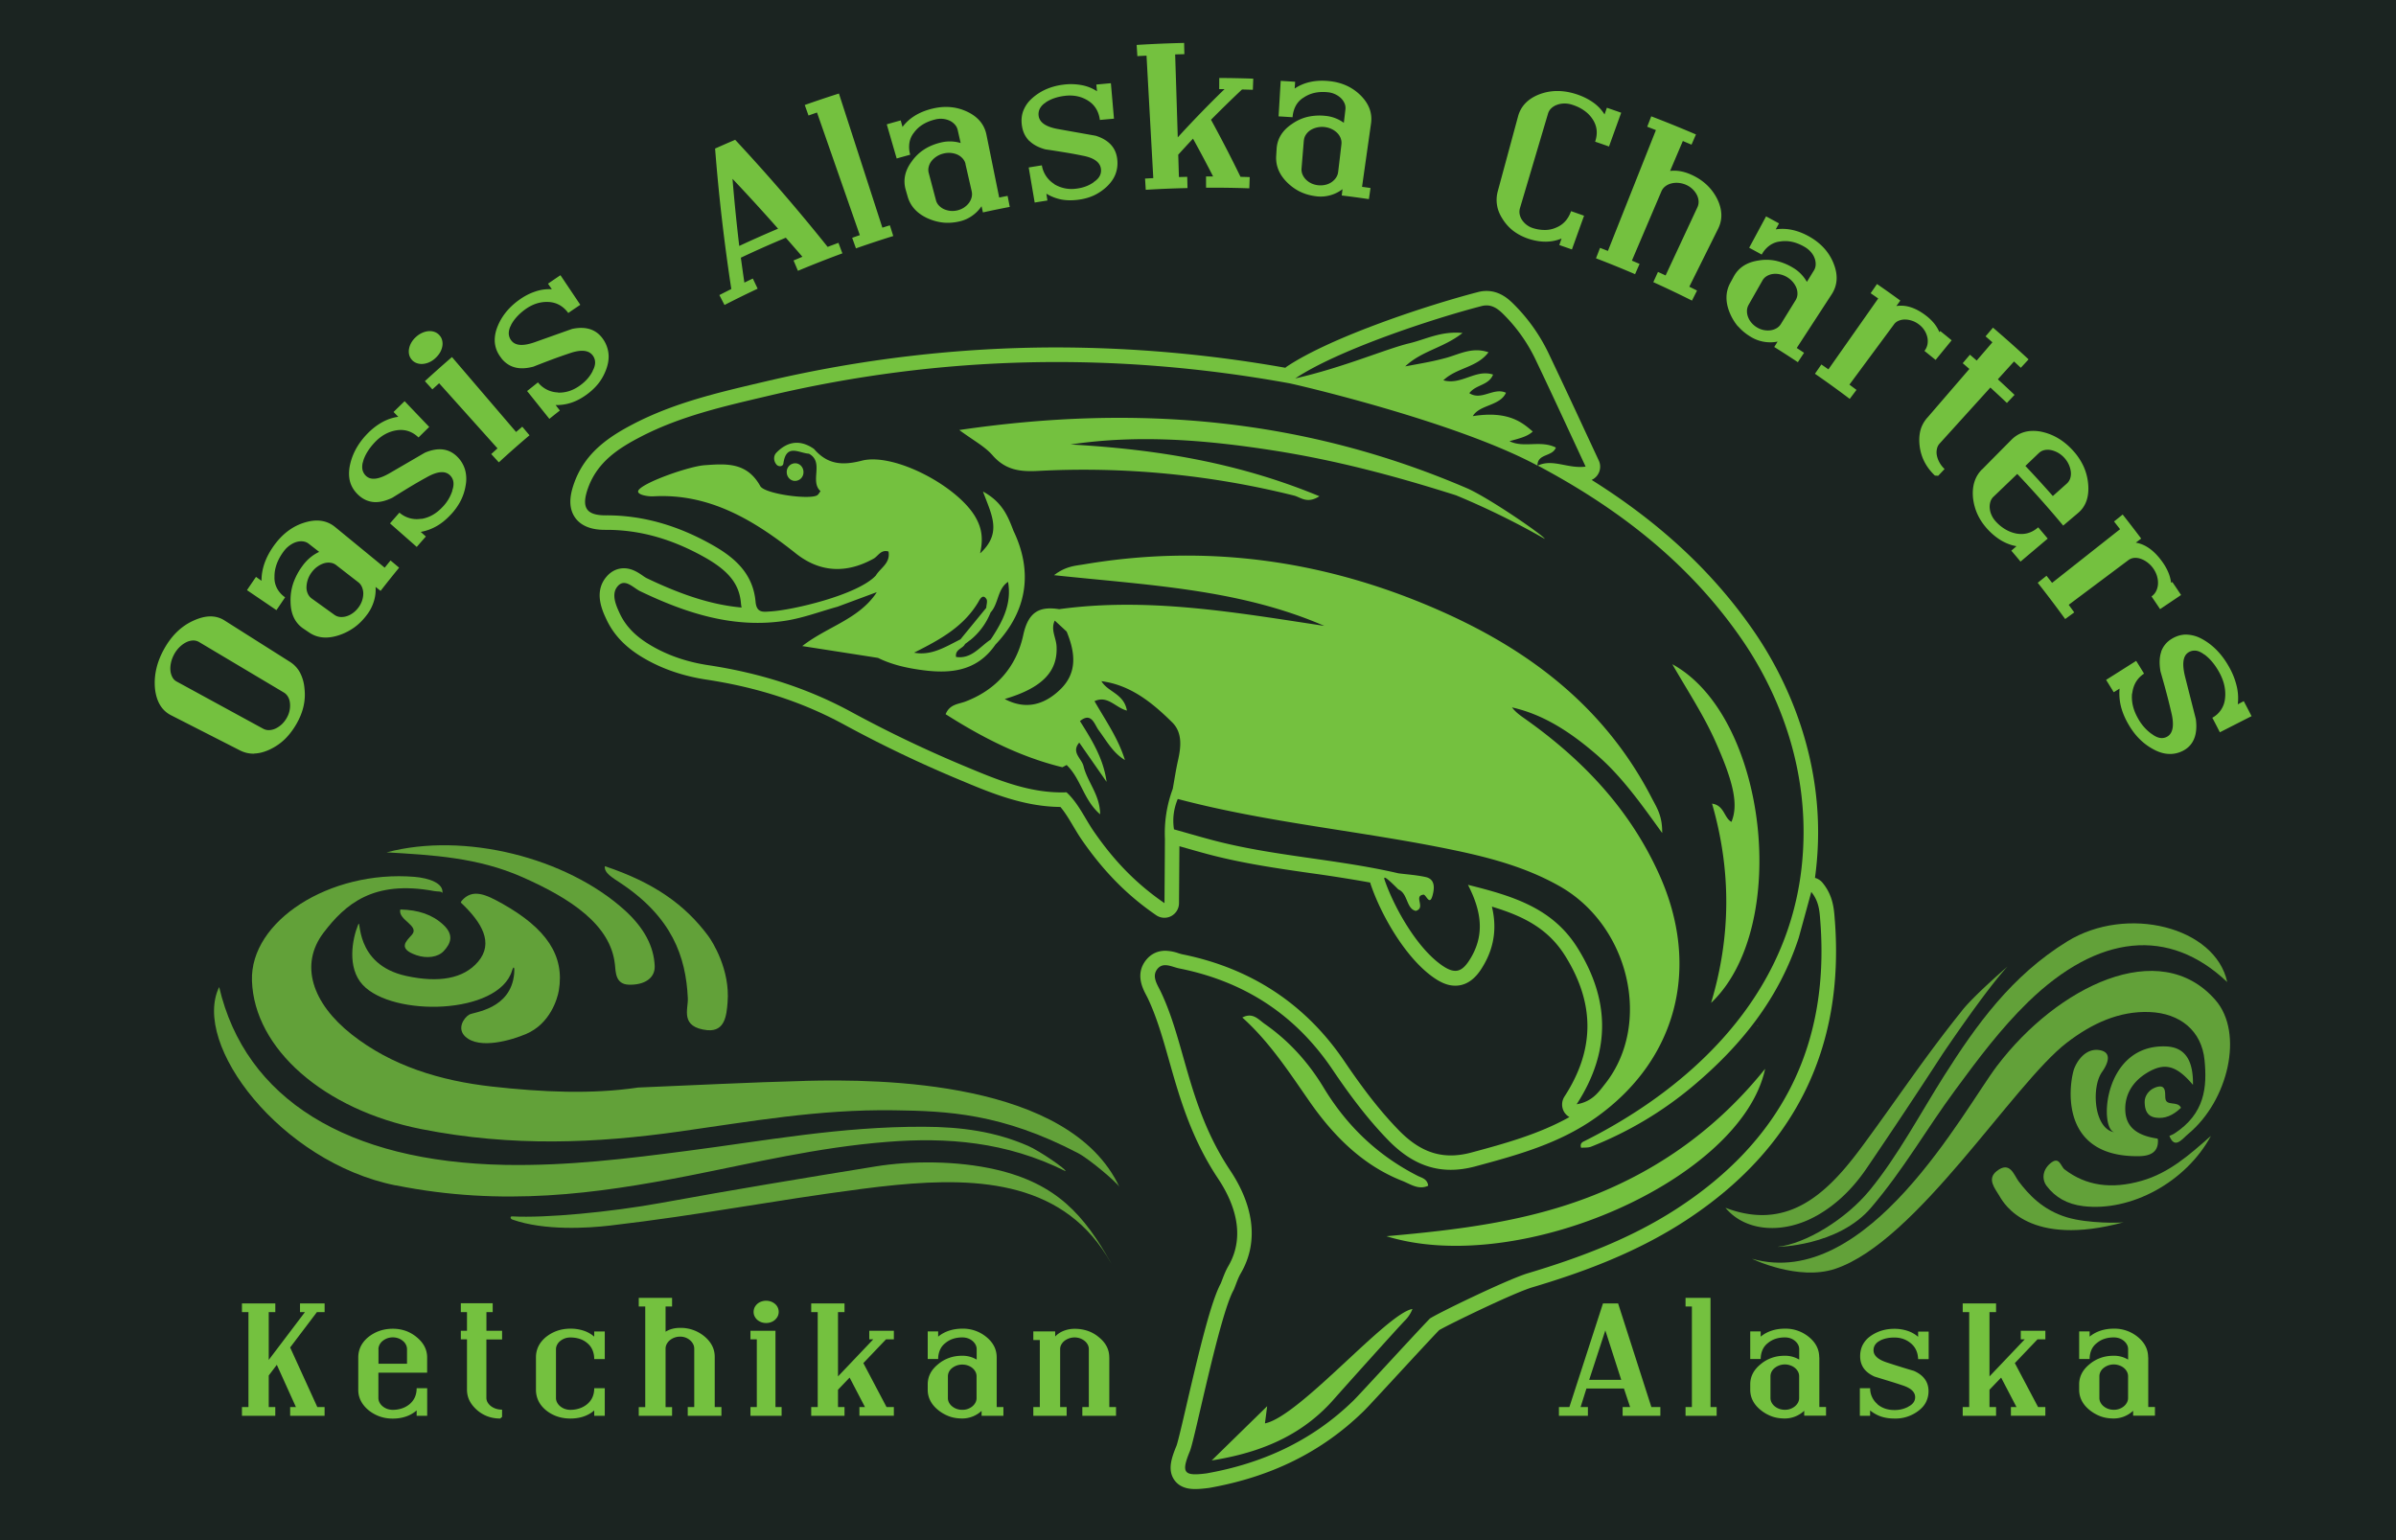
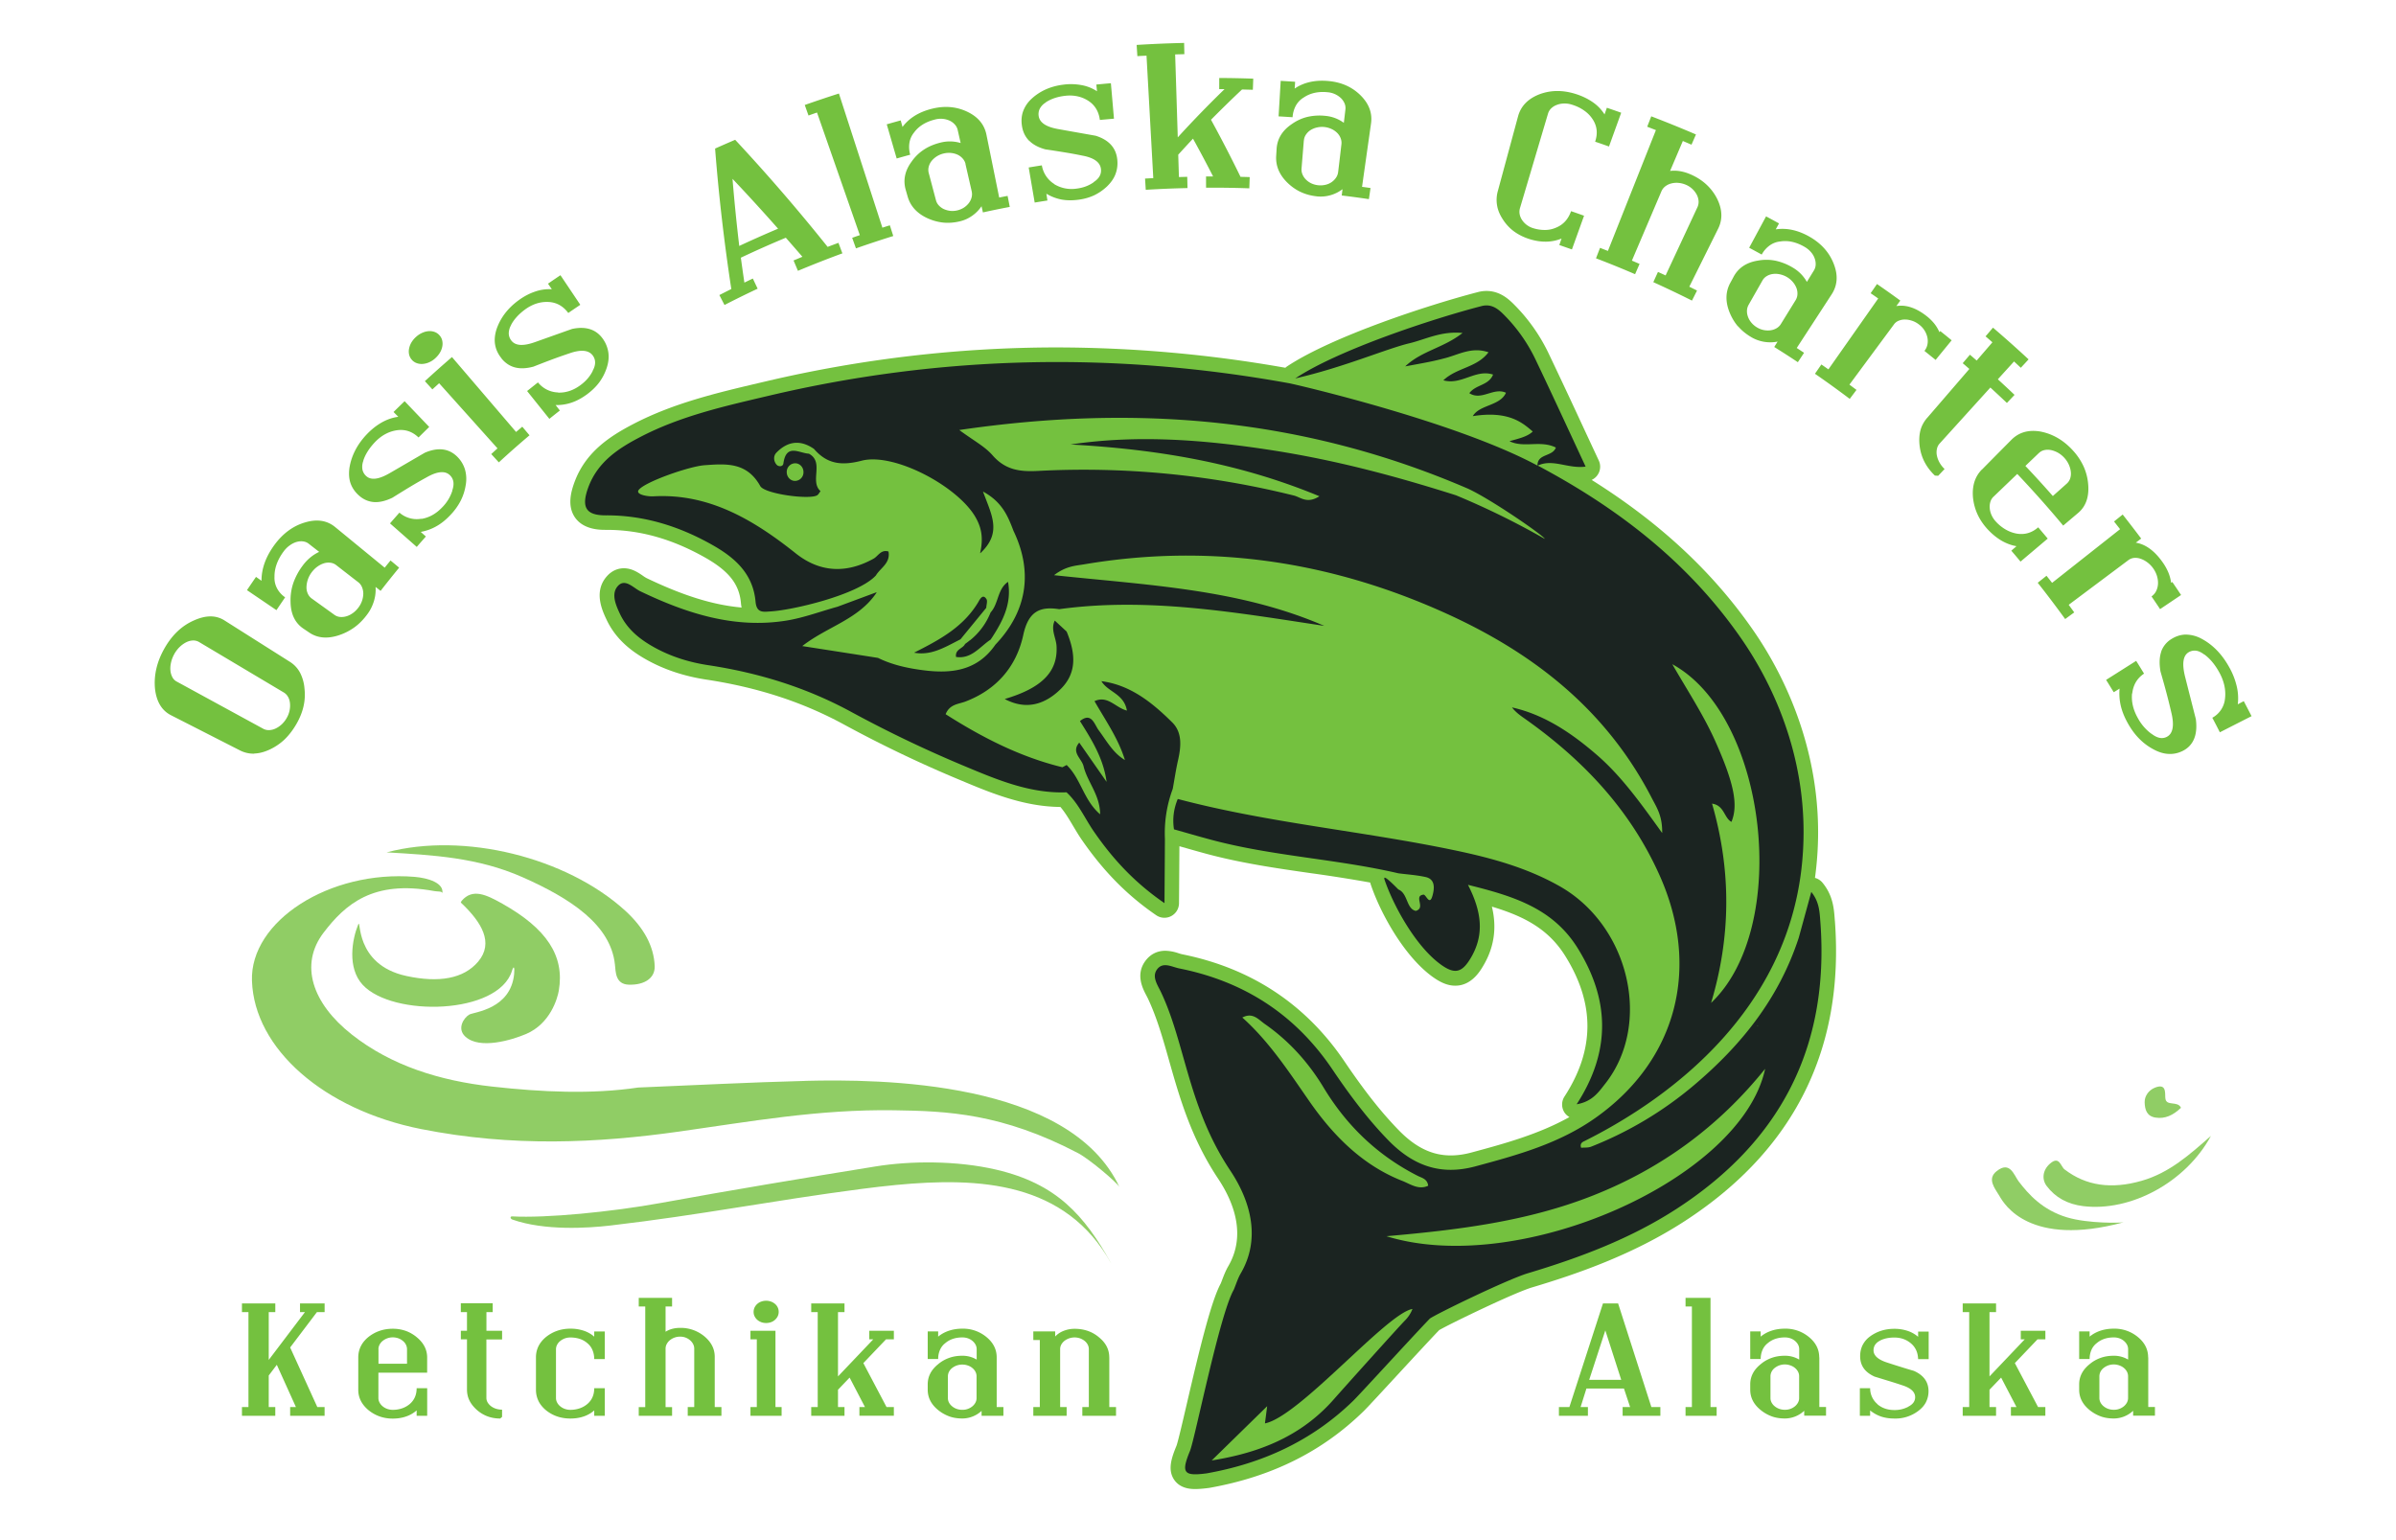
<svg xmlns="http://www.w3.org/2000/svg" width="112" height="72" fill="none">
  <g clip-path="url(#a)">
-     <path fill="#1B2421" d="M112 0H0v72h112V0Z" />
    <path fill="#74C13F" d="M75.035 50.493c2.2-2.79 1.137-7.388-2.137-9.237-1.537-.87-3.213-1.322-4.908-1.677-4.294-.9-8.68-1.272-12.936-2.398-.189.455-.253.93-.177 1.42.572.161 1.145.329 1.719.482 2.882.776 5.872.898 8.773 1.574.426.055.857.081 1.276.175.467.105.4.565.32.855-.14.527-.303-.05-.428-.034-.48.068.132.616-.354.76-.45-.091-.366-.817-.816-1.002-.544-.55-.718-.663-.644-.447.407 1.19 1.424 3.061 2.59 3.93.685.51 1.025.408 1.429-.265.658-1.097.52-2.18-.122-3.433 2.102.522 3.962 1.08 5.13 2.963 1.47 2.367 1.585 4.775-.05 7.295.734-.123 1.029-.573 1.335-.961ZM46.97 32.51c.654.347 1.265.352 1.82.096.278-.127.54-.317.79-.563.802-.788.672-1.735.28-2.688-.184-.17-.369-.343-.555-.513-.204.417.062.798.083 1.198.065 1.19-.68 1.952-2.42 2.467l.003.003ZM45.338 29.762a4.04 4.04 0 0 1-.227.172c-.1.223-.472.24-.422.607.714.11 1.104-.468 1.602-.8l.017-.012.016-.024c.012-.02.024-.039.039-.058.385-.59.72-1.195.787-1.89.022-.23.015-.472-.029-.726-.5.33-.438 1.02-.816 1.43a3.163 3.163 0 0 1-.962 1.303l-.005-.002ZM45.757 27.93c-.71 1.224-1.867 1.823-3.028 2.412.37.07.71.019 1.034-.091.39-.132.759-.345 1.135-.535l.129-.158.522-.637.553-.675c.007-.14.067-.314.01-.408-.154-.244-.283-.036-.357.091h.002Z" />
    <path fill="#74C13F" d="M85.091 42.92c-.035-.469-.052-.938-.423-1.394-.213.784-.4 1.464-.587 2.144-.928 2.846-2.697 5.031-4.883 6.88a17.225 17.225 0 0 1-4.819 2.885c-.143.057-.316.038-.471.052-.074-.225.093-.28.172-.32 4.283-2.145 9.336-6.184 10.119-12.647.588-4.882-1.348-8.715-2.756-10.768-2.49-3.626-5.817-6.166-9.56-8.156.708-.333 1.407.158 2.236.048-.795-1.706-1.554-3.359-2.337-4.997a7.589 7.589 0 0 0-1.544-2.164c-.285-.277-.577-.448-.979-.345-2.281.59-6.705 2.046-8.713 3.383 2.245-.51 4.27-1.39 5.328-1.641.764-.182 1.487-.582 2.492-.484-.897.707-1.903.826-2.68 1.562.995-.184 1.29-.232 1.883-.39.634-.168 1.238-.535 2.01-.269-.547.726-1.478.71-2.11 1.31.845.238 1.505-.536 2.324-.268-.21.52-.8.455-1.11.87.574.369 1.13-.288 1.713-.02-.28.623-1.235.55-1.551 1.093 1.707-.273 2.356.34 2.803.719-.258.249-.68.333-1.087.452.678.333 1.441-.062 2.167.298-.156.433-.845.275-.86.819v.019l.012.002-.014.017v-.02h-.007c-3.847-2.066-11.308-3.791-11.6-3.844-8.147-1.478-16.261-1.32-24.333.587-2.04.482-4.094.937-5.987 1.921-1.025.532-1.999 1.162-2.44 2.36-.346.944-.102 1.313.829 1.308 1.769-.007 3.413.505 4.955 1.375 1.017.572 1.915 1.315 2.035 2.661.048.549.373.475.704.455 1-.055 4.076-.766 4.921-1.681.213-.357.687-.57.589-1.119-.354-.108-.484.216-.699.335-1.266.7-2.502.657-3.646-.256-1.975-1.571-4.055-2.805-6.647-2.659-.254.014-.843-.079-.687-.295.273-.376 2.36-1.106 3.076-1.16 1.017-.073 1.982-.15 2.609.976.206.366 2.265.642 2.65.436.07-.038.112-.132.167-.199-.521-.465.187-1.356-.543-1.751-.457-.024-1.063-.496-1.194.462-.022.149-.225.156-.316.053-.146-.165-.158-.412-.01-.563.531-.546 1.127-.613 1.757-.175.625.724 1.31.786 2.226.551 1.525-.395 4.515 1.208 5.331 2.652.254.448.376.925.21 1.665l.01.005c1.023-.956.53-1.775.123-2.88.907.491 1.168 1.162 1.426 1.838.924 1.926.632 3.768-.845 5.318-.86 1.248-2.094 1.363-3.387 1.195-.716-.093-1.436-.247-2.102-.575-1.142-.18-2.286-.357-3.54-.553 1.17-.915 2.635-1.244 3.473-2.499l-.01-.014-1.819.675c-.79.218-1.57.513-2.374.645-2.425.393-4.666-.326-6.844-1.37-.33-.159-.718-.63-1.058-.23-.306.359-.086.872.108 1.284.34.72.921 1.185 1.575 1.552.8.448 1.656.714 2.55.85 2.347.355 4.586 1.038 6.711 2.197a57.272 57.272 0 0 0 5.35 2.554c1.497.627 3.024 1.257 4.692 1.193.553.51.855 1.219 1.276 1.83.871 1.262 1.88 2.374 3.303 3.351.008-1.138.015-2.067.02-2.994a5.948 5.948 0 0 1 .366-2.35c.081-.444.146-.892.246-1.332.144-.637.209-1.301-.27-1.773-.94-.932-1.963-1.753-3.31-1.928.299.512 1.053.577 1.191 1.375-.538-.137-.892-.726-1.515-.441.512.896 1.11 1.74 1.422 2.752-.558-.33-.855-.893-1.228-1.394-.199-.268-.333-.867-.874-.426.55.874 1.1 1.748 1.245 2.84-.426-.61-.852-1.22-1.278-1.834-.393.455.115.742.2 1.1.18.747.772 1.343.776 2.251-.742-.63-.892-1.602-1.493-2.23-.024-.024-.046-.05-.072-.074l-.199.105c-1.958-.477-3.736-1.382-5.458-2.48.19-.471.599-.469.915-.589 1.427-.538 2.386-1.597 2.714-3.114.237-1.097.769-1.348 1.678-1.207 4.175-.57 8.278.158 12.393.78-3.98-1.726-8.235-1.899-12.632-2.368.558-.43.996-.439 1.403-.508 5.829-.985 11.454-.17 16.854 2.264 4.058 1.827 7.517 4.46 9.686 8.667.213.414.498.814.483 1.629-1.036-1.442-1.93-2.688-3.083-3.678-1.175-1.01-2.43-1.856-3.938-2.194.199.259.45.42.692.592 2.63 1.876 4.824 4.173 6.2 7.24 1.946 4.335.814 8.65-2.961 11.337-1.714 1.22-3.665 1.754-5.638 2.285-1.64.444-2.922-.035-4.078-1.224-.982-1.008-1.822-2.139-2.61-3.308-1.773-2.623-4.191-4.125-7.155-4.719-.35-.07-.754-.321-1.03.031-.274.352.015.74.17 1.071 1.148 2.412 1.265 5.38 3.237 8.339 1.006 1.507 1.413 3.24.496 4.812-.137.235-.218.508-.326.765-.665 1.159-1.817 6.978-2.051 7.545-.422 1.023-.292 1.184.787 1.04 2.583-.46 4.908-1.502 6.854-3.4.313-.306 2.736-2.962 3.574-3.834.313-.223 3.633-1.835 4.584-2.12 2.432-.729 4.8-1.615 6.966-3.021 4.734-3.076 7.152-7.446 6.704-13.408v-.002Zm-47.92-21.432c.215 0 .39.187.387.414a.4.4 0 0 1-.395.41c-.215 0-.39-.187-.387-.415a.4.4 0 0 1 .392-.41h.002Zm30.913 1.504c-2.892-.917-5.64-1.65-8.637-2.115-3.122-.484-6.253-.738-9.405-.268 3.926.218 7.773.819 11.634 2.42-.582.373-.884.042-1.19-.032a40.602 40.602 0 0 0-11.962-1.152c-.85.045-1.527-.04-2.133-.736-.363-.414-.88-.68-1.55-1.176 8.385-1.233 16.2-.53 23.793 2.748 1.142.534 3.603 2.25 3.572 2.34a36.295 36.295 0 0 0-4.122-2.026v-.003Zm10.09 7.889c4.442 2.426 5.548 12.294 1.81 15.832.928-3.095.95-6.183.045-9.316.577.081.557.668.907.852.328-.793.115-1.825-.754-3.768-.548-1.226-1.283-2.338-2.008-3.598v-.002Zm3.983 16.903.024.021h-.036l.012-.021Zm-24.084-.386c.488-.256.752.093 1.039.295 1.123.78 2.04 1.787 2.758 2.977 1.098 1.818 2.554 3.189 4.39 4.125.191.099.462.14.5.467-.452.211-.833-.079-1.211-.227-1.834-.721-3.203-2.084-4.335-3.71-.958-1.378-1.875-2.79-3.141-3.925v-.002Zm7.605 14.16c-.36.369-2.978 3.287-3.308 3.665-1.391 1.596-3.155 2.376-5.094 2.767-.21.043-.421.081-.635.115l2.593-2.537-.105.805c1.623-.326 5.687-5.146 6.896-5.35a1.54 1.54 0 0 1-.347.535Zm-.869-3.938c3.287-.29 6.552-.676 9.666-1.907 3.155-1.248 5.846-3.193 8.036-5.92-1.101 5.168-11.48 9.755-17.702 7.827ZM11.887 35.226c.233-.005.477-.072.738-.194.265-.127.5-.29.704-.49.203-.202.382-.442.538-.715.309-.544.431-1.085.366-1.64a1.933 1.933 0 0 0-.208-.74 1.344 1.344 0 0 0-.476-.509l-3.05-1.93a1.2 1.2 0 0 0-.663-.192c-.237 0-.498.065-.783.194-.553.244-1.012.678-1.364 1.298-.36.633-.505 1.272-.443 1.898.07.605.323 1.015.747 1.23l3.215 1.64c.217.112.445.162.675.157l.005-.007Zm-3.832-3.572a.837.837 0 0 1-.089-.316c-.01-.12 0-.244.032-.378.03-.132.083-.264.155-.396.072-.124.156-.234.252-.325.095-.091.198-.163.304-.216a.77.77 0 0 1 .313-.081.53.53 0 0 1 .28.07l3.964 2.361c.084.05.151.12.199.206.05.086.079.185.09.295a1.151 1.151 0 0 1-.15.685 1.281 1.281 0 0 1-.232.3c-.091.083-.184.148-.285.196a.77.77 0 0 1-.302.077.535.535 0 0 1-.28-.063c-1.35-.735-2.7-1.473-4.05-2.209a.47.47 0 0 1-.201-.208v.002ZM13.329 27.925a1.192 1.192 0 0 1-.376-.415 1.043 1.043 0 0 1-.122-.546c-.005-.393.136-.79.426-1.183.084-.113.177-.206.28-.28.103-.075.206-.128.311-.161.105-.031.208-.043.309-.031.1.012.191.045.268.105.165.13.33.256.495.386-.299.139-.56.354-.775.647a3.036 3.036 0 0 0-.436.814 2.475 2.475 0 0 0-.127.86c.005.582.21 1.004.601 1.267l.27.182c.39.266.855.302 1.387.127.268-.088.51-.213.732-.373.22-.16.421-.365.603-.614.14-.189.24-.395.307-.618a1.83 1.83 0 0 0 .074-.654l.235.185c.284-.367.574-.728.866-1.085-.134-.113-.268-.226-.402-.336-.091.11-.182.223-.273.336l-2.317-1.9c-.371-.304-.833-.383-1.39-.22-.561.16-1.045.512-1.44 1.047-.411.558-.615 1.125-.61 1.686l-.258-.182a54.87 54.87 0 0 0-.422.62l1.377.935.409-.604-.002.005Zm2.118-1.617c.1.012.192.05.268.11.345.268.69.537 1.034.802.077.06.134.137.173.23a.811.811 0 0 1 .06.297 1.106 1.106 0 0 1-.225.652c-.077.103-.163.19-.26.259-.095.07-.195.12-.296.15a.776.776 0 0 1-.302.034.532.532 0 0 1-.268-.1l-1.063-.765a.554.554 0 0 1-.181-.227.695.695 0 0 1-.06-.307 1.206 1.206 0 0 1 .24-.685c.08-.108.171-.199.272-.27.1-.072.204-.123.304-.154a.704.704 0 0 1 .306-.026h-.002ZM16.788 23.172c.208.184.44.28.698.3.257.016.544-.053.857-.204.257-.16.52-.324.793-.489.273-.165.54-.319.802-.462.512-.293.88-.319 1.103-.091.173.175.204.414.096.716l.01-.01a1.94 1.94 0 0 1-.472.781c-.29.305-.613.487-.981.546l.007-.01a1.23 1.23 0 0 1-1.03-.284c-.148.168-.294.333-.44.503l1.25 1.1c.14-.163.284-.326.426-.487a21.542 21.542 0 0 0-.24-.215c.256-.046.498-.132.725-.26.228-.126.446-.301.661-.529a2.86 2.86 0 0 0 .479-.663c.117-.23.196-.472.237-.733a1.61 1.61 0 0 0-.031-.724 1.41 1.41 0 0 0-.34-.582c-.386-.402-.898-.484-1.535-.213-.263.151-.533.31-.813.472-.28.163-.55.321-.812.472-.517.304-.89.36-1.122.148a.558.558 0 0 1-.173-.299.78.78 0 0 1 .048-.429c-.002.003-.005.007-.01.01.094-.29.273-.575.534-.853.307-.326.659-.515 1.044-.57.383-.053.716.062 1.005.338.166-.166.333-.329.5-.492-.382-.4-.768-.802-1.15-1.204-.173.167-.346.335-.518.505.074.074.148.151.223.225-.261.034-.517.12-.769.261-.251.142-.49.33-.715.568-.44.467-.709.99-.8 1.557-.038.28-.02.527.057.738.077.21.209.398.39.558l.006.005ZM20.21 18.204l.317-.288 2.729 3.045c-.099.088-.194.177-.293.266l.355.388c.471-.434.948-.855 1.434-1.265l-.338-.402-.29.246-2.997-3.502c-.426.367-.847.743-1.266 1.126.117.13.235.256.35.386ZM19.258 16.829a.552.552 0 0 0 .225.148c.086.031.18.043.278.036a.889.889 0 0 0 .294-.074c.1-.043.194-.103.282-.182.091-.082.166-.17.223-.264a.881.881 0 0 0 .113-.285.689.689 0 0 0 0-.28.535.535 0 0 0-.12-.242.556.556 0 0 0-.225-.163.67.67 0 0 0-.278-.043.896.896 0 0 0-.301.074 1.064 1.064 0 0 0-.297.192c-.091.079-.163.168-.22.263a.898.898 0 0 0-.11.29.66.66 0 0 0 .004.283.533.533 0 0 0 .132.244v.003ZM23.44 16.754c.175.216.385.357.632.422.246.065.534.053.864-.036.273-.108.553-.216.845-.326.29-.108.575-.208.85-.3.543-.188.905-.143 1.087.118.14.204.134.44-.02.714l.01-.007c-.127.256-.318.479-.58.67-.327.242-.67.355-1.038.346.002-.003.007-.005.01-.008a1.25 1.25 0 0 1-.953-.47c-.17.133-.338.27-.508.403l1.041 1.301c.163-.132.326-.261.491-.39-.067-.084-.131-.17-.198-.254.256.004.505-.034.744-.115.24-.08.479-.209.723-.388.23-.17.419-.355.57-.556.148-.201.263-.422.347-.669.083-.249.112-.483.083-.709a1.454 1.454 0 0 0-.239-.63c-.311-.462-.795-.634-1.458-.493-.28.098-.567.201-.864.306l-.862.307c-.55.197-.921.18-1.113-.067a.56.56 0 0 1-.122-.323.78.78 0 0 1 .113-.408c-.003.003-.008.005-.01.008.136-.264.354-.506.651-.726.35-.257.718-.376 1.104-.357.378.019.687.194.924.515.186-.13.375-.256.562-.383l-.928-1.383c-.194.13-.388.261-.582.396l.18.26a2.01 2.01 0 0 0-.788.111c-.266.089-.53.23-.783.417-.5.369-.843.826-1.02 1.358-.081.264-.1.508-.057.726.04.22.139.424.292.613v.007ZM33.625 13.791c.082.156.16.311.242.467a46.36 46.36 0 0 1 1.549-.762l-.225-.474c-.132.062-.263.125-.395.19a98.746 98.746 0 0 1-.165-1.165c.694-.328 1.395-.64 2.102-.934.26.297.519.594.775.891l-.414.173c.07.16.136.323.206.483.687-.287 1.379-.56 2.078-.816-.063-.163-.123-.329-.185-.492-.167.063-.337.125-.505.19a87.513 87.513 0 0 0-4.323-5.007c-.314.134-.625.27-.938.41.172 2.21.426 4.4.758 6.566-.186.093-.375.189-.562.285l.002-.005Zm2.746-3.1a53.38 53.38 0 0 0-1.815.807 85.395 85.395 0 0 1-.315-3.138 88.7 88.7 0 0 1 2.13 2.331ZM38.19 5.258l2.002 5.735c-.12.04-.24.082-.357.125.06.165.117.33.177.493a49.616 49.616 0 0 1 1.743-.577l-.158-.5c-.118.035-.233.071-.35.11l-2.032-6.272c-.534.17-1.068.35-1.597.536l.175.492c.134-.048.266-.094.4-.14l-.003-.002ZM42.547 7.232a1.298 1.298 0 0 1-.036-.556c.029-.18.103-.342.22-.486.218-.295.546-.498.98-.604a1.02 1.02 0 0 1 .68.055.753.753 0 0 1 .24.178.555.555 0 0 1 .135.254l.139.613a1.75 1.75 0 0 0-.931-.022c-.295.072-.556.18-.776.324a2.085 2.085 0 0 0-.577.556c-.325.436-.414.881-.282 1.336l.09.314c.132.455.446.788.927 1.009.244.11.488.177.74.203.249.024.51.005.783-.062.208-.05.4-.139.574-.264.175-.124.318-.273.428-.44l.065.29c.417-.092.836-.178 1.255-.257l-.101-.515c-.132.024-.261.05-.393.077l-.596-2.937c-.095-.47-.387-.829-.885-1.069-.5-.242-1.051-.294-1.642-.15-.616.148-1.085.438-1.396.855a14.97 14.97 0 0 1-.084-.305c-.218.06-.435.12-.653.183.155.531.308 1.066.464 1.597.21-.06.424-.12.634-.177h-.002Zm2.583.436.292 1.277c.021.096.019.19-.005.285a.776.776 0 0 1-.127.261.95.95 0 0 1-.225.21 1.005 1.005 0 0 1-.641.157 1.038 1.038 0 0 1-.302-.082.773.773 0 0 1-.237-.172.564.564 0 0 1-.136-.252c-.113-.421-.223-.843-.336-1.267a.558.558 0 0 1 0-.288.716.716 0 0 1 .13-.268 1.026 1.026 0 0 1 .563-.352c.119-.029.236-.038.351-.026.115.012.216.04.309.083.091.044.17.104.237.18.067.077.11.16.132.256l-.005-.002ZM48.12 6.588c.18.177.428.309.747.395.28.04.57.086.866.134.297.048.584.1.862.158.55.1.838.316.869.633.026.244-.094.448-.35.61h.012c-.227.161-.493.262-.806.3a1.557 1.557 0 0 1-1.042-.21h.012a1.272 1.272 0 0 1-.589-.878c-.206.032-.409.065-.615.099l.28 1.64c.199-.033.398-.064.596-.095a93.05 93.05 0 0 1-.05-.319c.215.13.443.218.682.268.24.048.505.053.795.017.275-.033.522-.103.742-.203.22-.103.421-.24.606-.412.186-.178.323-.37.402-.575.081-.209.112-.432.09-.666-.047-.556-.38-.94-1.012-1.138l-.878-.156c-.302-.053-.594-.105-.874-.156-.558-.098-.864-.297-.912-.606a.575.575 0 0 1 .048-.34.74.74 0 0 1 .285-.297h-.012c.237-.16.536-.266.89-.309.417-.053.788.026 1.104.228.313.2.493.503.545.898.22-.022.441-.04.659-.06l-.144-1.658c-.227.02-.452.041-.68.063.01.105.022.21.031.313a1.941 1.941 0 0 0-.723-.287 2.71 2.71 0 0 0-.861-.02c-.599.075-1.101.305-1.496.679a1.47 1.47 0 0 0-.386.599c-.067.21-.079.436-.038.675.045.273.16.498.34.678l.005-.002ZM53.594 2.609l.316 5.718-.385.021.033.525c.65-.04 1.3-.067 1.951-.081l-.012-.525c-.129.002-.258.007-.388.01-.012-.348-.021-.698-.033-1.045.227-.251.457-.5.69-.75.325.587.639 1.176.94 1.768h-.33c0 .175 0 .35.002.525.673-.005 1.348.005 2.02.029.008-.175.012-.35.02-.525-.144-.005-.288-.01-.431-.012a62.485 62.485 0 0 0-1.379-2.669c.472-.476.953-.948 1.45-1.415l.506.014.019-.52a50.28 50.28 0 0 0-1.59-.031c0 .172 0 .347-.002.52h.251a50.82 50.82 0 0 0-2.188 2.256c-.04-1.293-.08-2.584-.122-3.878.144-.005.288-.007.431-.012l-.012-.525c-.74.017-1.48.048-2.219.094l.034.524c.143-.01.287-.016.43-.023l-.002.007ZM60.82 8.983c.226.106.48.17.757.199a1.682 1.682 0 0 0 1.178-.338l-.036.295c.424.05.845.108 1.269.17.026-.172.052-.345.076-.52-.131-.019-.263-.038-.395-.055.139-.99.28-1.979.42-2.966.066-.474-.09-.907-.477-1.298-.39-.393-.89-.623-1.494-.68-.63-.063-1.166.057-1.599.35l.022-.317c-.225-.017-.45-.028-.675-.043-.034.554-.065 1.107-.099 1.66.218.012.436.027.654.04.014-.198.065-.375.15-.536.087-.158.211-.29.37-.385.303-.206.68-.293 1.12-.247a1.031 1.031 0 0 1 .62.275.773.773 0 0 1 .17.247.548.548 0 0 1 .04.283c-.024.208-.048.417-.074.625a1.72 1.72 0 0 0-.869-.326 2.524 2.524 0 0 0-.838.05c-.258.063-.5.175-.727.336-.45.304-.683.697-.709 1.167-.007.107-.012.215-.02.325-.026.472.156.89.535 1.256.191.184.4.328.627.433h.005Zm.13-2.414a.557.557 0 0 1 .093-.271.737.737 0 0 1 .21-.211.972.972 0 0 1 .298-.125 1.054 1.054 0 0 1 .69.068c.102.047.188.107.262.18a.704.704 0 0 1 .163.246c.036.093.05.19.039.285-.05.434-.101.867-.154 1.3a.603.603 0 0 1-.1.267.802.802 0 0 1-.489.33 1.022 1.022 0 0 1-.656-.062.89.89 0 0 1-.256-.177.75.75 0 0 1-.165-.242.597.597 0 0 1-.045-.28l.107-1.306.003-.002ZM70.262 10.277c.15.225.328.412.534.558.208.148.442.261.708.345.266.081.524.122.776.117a1.95 1.95 0 0 0 .715-.146c-.036.1-.07.204-.105.304l.589.206.567-1.576c-.203-.072-.404-.144-.608-.213-.132.379-.368.635-.704.771a1.285 1.285 0 0 1-.519.108c-.182 0-.364-.026-.548-.084a.96.96 0 0 1-.515-.376.73.73 0 0 1-.115-.27.605.605 0 0 1 .012-.286l1.314-4.429a.567.567 0 0 1 .151-.244.748.748 0 0 1 .264-.16c.102-.04.215-.06.335-.063.122-.002.244.014.37.055.209.065.396.153.558.268.166.113.3.25.403.408.213.32.25.67.12 1.054.217.074.433.148.648.225l.57-1.579c-.223-.079-.445-.156-.67-.232l-.108.311a1.965 1.965 0 0 0-.558-.577c-.232-.16-.5-.288-.804-.383-.613-.19-1.192-.178-1.726.036-.517.213-.83.555-.955 1.013l-.944 3.488a1.534 1.534 0 0 0-.035.687c.038.22.131.441.28.661v.003ZM75.157 11.729l-.364-.142-.189.489a46.23 46.23 0 0 1 1.827.742l.21-.481c-.12-.05-.239-.103-.359-.153l1.382-3.244a.583.583 0 0 1 .177-.227.75.75 0 0 1 .278-.135.977.977 0 0 1 .337-.028c.12.01.242.04.364.093a1.034 1.034 0 0 1 .495.46.77.77 0 0 1 .084.292c.007.1-.01.197-.05.285l-1.491 3.196c-.12-.055-.237-.11-.357-.163l-.218.477c.608.275 1.211.563 1.807.862.08-.155.158-.311.237-.47l-.361-.179 1.35-2.716c.21-.425.199-.89-.048-1.392-.256-.506-.668-.891-1.23-1.138-.338-.149-.663-.204-.97-.166l.596-1.4.405.172.208-.477a56.072 56.072 0 0 0-2.09-.848 40.57 40.57 0 0 1-.189.486l.407.158-2.243 5.647h-.005ZM81.247 15.255c.165.194.37.361.617.507a1.751 1.751 0 0 0 1.23.207c-.052.083-.105.167-.157.253.37.23.737.467 1.103.71l.29-.439-.342-.225 1.637-2.515c.26-.403.302-.865.103-1.39-.196-.527-.563-.953-1.096-1.27-.556-.328-1.102-.45-1.626-.37.05-.094.103-.185.153-.279-.2-.11-.402-.22-.605-.328l-.79 1.466c.196.106.392.211.586.319.096-.175.218-.314.367-.422a1.01 1.01 0 0 1 .505-.191c.366-.058.749.028 1.141.258.113.067.206.144.285.235a.89.89 0 0 1 .173.285.768.768 0 0 1 .052.3.552.552 0 0 1-.081.275l-.33.537a1.782 1.782 0 0 0-.668-.673 2.634 2.634 0 0 0-.797-.317 2.16 2.16 0 0 0-.814-.007c-.544.084-.922.34-1.147.757-.05.096-.103.192-.156.288-.225.416-.232.874-.035 1.37.1.249.232.47.395.663l.007-.004Zm.488-1 .649-1.14a.553.553 0 0 1 .2-.206.724.724 0 0 1 .286-.1.94.94 0 0 1 .325.014 1.088 1.088 0 0 1 .61.36c.075.088.13.181.168.277a.733.733 0 0 1 .048.295.58.58 0 0 1-.084.275l-.69 1.117a.565.565 0 0 1-.205.199.75.75 0 0 1-.278.095.969.969 0 0 1-.632-.134 1.011 1.011 0 0 1-.26-.218.897.897 0 0 1-.16-.27.763.763 0 0 1-.051-.29.588.588 0 0 1 .076-.276l-.002.003ZM85.467 17.267a15.9 15.9 0 0 0-.328-.228l-.3.434c.549.378 1.092.771 1.626 1.174l.316-.42-.33-.246 2.08-2.813a.494.494 0 0 1 .225-.175.724.724 0 0 1 .3-.055c.107 0 .217.022.332.06.115.039.223.099.323.178a1.026 1.026 0 0 1 .383.596.834.834 0 0 1 .003.335.692.692 0 0 1-.14.297l.523.422c.248-.306.498-.61.749-.917-.177-.147-.354-.29-.532-.432-.014.017-.028.034-.04.053a1.734 1.734 0 0 0-.254-.42 2.284 2.284 0 0 0-.371-.354c-.486-.373-.95-.52-1.388-.448l.186-.256a47.806 47.806 0 0 0-1.091-.774 44.65 44.65 0 0 1-.297.43c.117.08.237.162.354.246l-2.329 3.315v-.002ZM90.085 19.533c-.16.187-.268.388-.32.606-.053.218-.063.46-.03.726.07.532.307.982.711 1.368.05.002.103.007.154.01l.299-.317a1.267 1.267 0 0 1-.237-.302c-.06-.107-.1-.215-.122-.323a.744.744 0 0 1 0-.309.52.52 0 0 1 .129-.259l2.37-2.616c.258.238.517.477.773.721l.357-.378a56.582 56.582 0 0 0-.78-.728c.25-.278.505-.556.756-.834l.318.295c.12-.132.242-.261.362-.393a53.733 53.733 0 0 0-1.664-1.483c-.115.137-.23.27-.347.407.108.091.215.185.32.278-.243.285-.49.568-.734.853l-.316-.273c-.113.132-.225.263-.338.398.106.088.209.18.311.268l-1.974 2.29.002-.005ZM92.644 21.948c-.33.333-.465.774-.417 1.317.06.556.283 1.04.675 1.469.201.218.415.395.642.532.23.134.467.225.716.268l-.242.21c.146.17.29.338.43.511.425-.36.848-.716 1.272-1.076-.148-.177-.297-.352-.445-.527-.302.264-.64.357-1.01.293a1.615 1.615 0 0 1-.517-.194 1.911 1.911 0 0 1-.458-.374 1.104 1.104 0 0 1-.196-.297.97.97 0 0 1-.084-.316.792.792 0 0 1 .029-.302.54.54 0 0 1 .15-.244l1.107-1.062a50.724 50.724 0 0 1 2.147 2.415l.699-.592c.359-.302.52-.75.469-1.341a2.52 2.52 0 0 0-.213-.83 2.898 2.898 0 0 0-.51-.759c-.438-.479-.953-.773-1.53-.879-.553-.088-.995.048-1.335.39-.46.463-.917.925-1.374 1.388h-.005Zm2.667-.771a.522.522 0 0 1 .253-.135.719.719 0 0 1 .312 0c.107.022.215.063.323.122a1.236 1.236 0 0 1 .507.556c.05.113.081.223.093.333a.734.734 0 0 1-.028.31.564.564 0 0 1-.156.241l-.656.585a51.38 51.38 0 0 0-1.283-1.407c.21-.203.424-.404.635-.608v.003ZM95.923 27.247c-.086-.11-.172-.223-.26-.33l-.41.327c.438.554.864 1.12 1.283 1.696l.424-.311-.259-.355 2.796-2.093a.531.531 0 0 1 .268-.1.74.74 0 0 1 .309.045c.106.036.208.093.311.17a1.262 1.262 0 0 1 .443.634c.036.125.053.247.046.37a.858.858 0 0 1-.086.332.666.666 0 0 1-.216.25c.134.196.268.395.4.594l.981-.66c-.134-.203-.27-.406-.409-.608a.793.793 0 0 0-.055.039 1.952 1.952 0 0 0-.137-.5 2.504 2.504 0 0 0-.27-.475c-.378-.532-.797-.831-1.245-.903l.252-.192a68.501 68.501 0 0 0-.865-1.123l-.404.325.282.36-3.176 2.508h-.003ZM101.025 30.471c-.086.25-.096.553-.034.918.087.306.178.622.264.948.088.328.167.647.239.958.153.616.079 1-.201 1.148-.218.117-.46.065-.728-.146 0 .005.005.007.008.012a2.22 2.22 0 0 1-.64-.738c-.22-.39-.31-.774-.27-1.16 0 .005.005.008.007.012.046-.404.227-.716.553-.932-.122-.198-.244-.4-.369-.596-.469.297-.936.594-1.405.889.12.191.237.383.357.577l.273-.168c-.024.271-.005.537.057.805.063.266.175.544.34.834.156.275.33.51.524.704.194.197.412.36.656.491.249.137.489.209.718.218.23.012.45-.036.661-.143.496-.252.706-.75.608-1.488l-.249-.98c-.086-.335-.167-.659-.246-.97-.158-.618-.111-1.006.155-1.169a.537.537 0 0 1 .338-.077c.122.012.258.075.404.187l-.007-.012c.256.187.488.458.687.815.235.416.33.833.283 1.243a1.141 1.141 0 0 1-.594.903c.12.225.235.45.352.68.493-.251.986-.503 1.482-.754-.12-.235-.242-.47-.364-.702l-.28.148a2.408 2.408 0 0 0-.055-.867 3.414 3.414 0 0 0-.369-.91c-.338-.597-.776-1.035-1.302-1.306a1.57 1.57 0 0 0-.733-.177c-.225.01-.44.08-.646.21a1.123 1.123 0 0 0-.479.597l.005-.002ZM14.025 61.34h.23l-1.693 2.235V61.34h.307v-.405H11.31v.405h.304v4.439h-.304v.407h1.558v-.407h-.306v-1.476l.378-.5.893 1.976h-.27v.407h1.61v-.407h-.34l-1.27-2.786 1.251-1.653h.36v-.405h-1.15v.405ZM19.476 65.937v.249h.493v-1.289h-.493c0 .31-.108.556-.323.74a1.103 1.103 0 0 1-.36.202c-.133.045-.277.07-.43.07a.773.773 0 0 1-.261-.044.71.71 0 0 1-.213-.12.563.563 0 0 1-.146-.175.449.449 0 0 1-.055-.213v-1.186h2.279v-.709c0-.364-.16-.68-.486-.948a1.712 1.712 0 0 0-.515-.297 1.828 1.828 0 0 0-.608-.099c-.436 0-.821.132-1.15.396-.308.258-.461.575-.461.948v1.512c0 .364.158.678.471.944.326.266.707.4 1.14.4.22 0 .426-.031.615-.096a1.44 1.44 0 0 0 .498-.283l.005-.002Zm-1.786-2.865c0-.074.02-.146.055-.213a.539.539 0 0 1 .146-.175.768.768 0 0 1 .213-.12.776.776 0 0 1 .515 0 .7.7 0 0 1 .21.12c.063.05.11.108.144.175a.475.475 0 0 1 .053.213v.68h-1.334v-.68h-.002ZM23.47 62.614v-.402h-.732v-.872h.293v-.415h-1.49v.415h.288v.872h-.287v.402h.287v2.34c0 .19.038.363.115.518.076.154.191.3.342.436.304.27.67.407 1.094.407l.089-.076V65.9a.912.912 0 0 1-.285-.043.79.79 0 0 1-.233-.12.644.644 0 0 1-.157-.175.425.425 0 0 1-.058-.213v-2.73h.733l.002-.006ZM27.777 62.487a1.437 1.437 0 0 0-.498-.28 1.948 1.948 0 0 0-.615-.093c-.435 0-.82.131-1.149.395-.309.259-.462.575-.462.949v1.511c0 .185.039.357.113.515.074.158.191.304.35.439.32.26.703.392 1.148.392.22 0 .426-.03.615-.095a1.44 1.44 0 0 0 .498-.283v.249h.493v-1.289h-.493c0 .31-.107.556-.323.74a1.103 1.103 0 0 1-.359.202c-.134.045-.277.07-.43.07a.773.773 0 0 1-.262-.044.711.711 0 0 1-.213-.12.565.565 0 0 1-.146-.175.45.45 0 0 1-.055-.213v-2.28a.45.45 0 0 1 .055-.214.54.54 0 0 1 .146-.174.767.767 0 0 1 .213-.12.776.776 0 0 1 .261-.043c.153 0 .297.021.431.064s.254.11.36.202a.821.821 0 0 1 .239.32c.055.13.083.269.083.422h.493v-1.289h-.493v.245-.003ZM31.112 63.05c0-.076.017-.148.053-.215a.58.58 0 0 1 .146-.18.75.75 0 0 1 .483-.168.69.69 0 0 1 .462.168c.06.05.108.11.144.18a.456.456 0 0 1 .052.215v2.729h-.304v.407h1.575v-.407h-.313V63.43c0-.366-.158-.682-.476-.95a1.73 1.73 0 0 0-1.14-.403c-.263 0-.49.06-.682.18v-1.18h.304v-.402h-1.558v.403h.304v4.702h-.304v.407h1.558v-.407h-.304V63.05ZM35.581 61.81a.688.688 0 0 0 .462 0 .559.559 0 0 0 .311-.276.485.485 0 0 0-.124-.575.604.604 0 0 0-.187-.11.68.68 0 0 0-.462 0 .55.55 0 0 0-.309.275.5.5 0 0 0-.045.209c0 .07.014.139.045.2.031.063.072.12.125.166a.59.59 0 0 0 .184.11ZM35.08 65.779v.407h1.456v-.407h-.287v-3.567H35.08v.402h.297v3.165h-.297ZM40.634 62.614h.185l-1.647 1.732V61.34h.304v-.405H37.92v.405h.304v4.439h-.304v.407h1.556v-.407h-.304v-.81l.543-.568.718 1.378h-.26v.407h1.61v-.407h-.342l-1.084-2.055 1.058-1.11h.368v-.402h-1.149v.402ZM45.474 66.217c.159-.064.295-.153.41-.26v.229h1.02v-.407h-.314v-2.321c0-.372-.158-.688-.476-.95a1.71 1.71 0 0 0-1.13-.394c-.436 0-.83.124-1.13.373v-.244h-.488v1.289h.488c0-.153.029-.295.084-.422a.8.8 0 0 1 .249-.32c.21-.178.476-.267.8-.267.093 0 .179.015.26.043.081.03.15.07.21.12.06.05.108.108.144.175a.446.446 0 0 1 .053.213v.486a1.281 1.281 0 0 0-.668-.18c-.225 0-.43.032-.617.1a1.622 1.622 0 0 0-.522.3c-.321.26-.481.571-.481.938v.251c0 .367.16.68.48.944.161.132.336.23.523.3.186.069.392.1.617.1.17 0 .335-.034.493-.098l-.005.002Zm-.966-.472a.564.564 0 0 1-.147-.175.447.447 0 0 1-.052-.213v-1.013c0-.077.019-.149.052-.216a.538.538 0 0 1 .147-.175.763.763 0 0 1 .473-.16c.094 0 .18.014.261.043.082.029.151.067.211.117.06.048.108.108.144.175a.456.456 0 0 1 .052.216v1.013a.447.447 0 0 1-.052.213.591.591 0 0 1-.144.175.72.72 0 0 1-.472.163.773.773 0 0 1-.26-.043.71.71 0 0 1-.213-.12Z" />
    <path fill="#74C13F" d="M51.852 63.458c0-.367-.158-.678-.477-.937a1.63 1.63 0 0 0-.524-.302 1.882 1.882 0 0 0-.615-.098 1.36 1.36 0 0 0-.517.096 1.07 1.07 0 0 0-.395.263v-.237h-1.022v.402h.304v3.134h-.304v.407h1.558v-.407h-.304v-2.707c0-.074.017-.146.053-.213a.585.585 0 0 1 .146-.173.78.78 0 0 1 .737-.117c.079.029.148.07.208.117.06.048.108.106.144.173a.44.44 0 0 1 .053.213v2.707h-.304v.407h1.575v-.407h-.314v-2.321h-.002ZM74.224 65.779h-.34l.273-.867h1.754l.288.867h-.35v.407h1.764v-.407h-.42l-1.555-4.844h-.708l-1.57 4.844h-.489v.407h1.355v-.407h-.002Zm.816-3.584.744 2.312h-1.498l.754-2.312ZM78.79 65.779v.407h1.454v-.407h-.287v-5.105H78.79v.402h.297v4.703h-.297ZM85.039 63.458c0-.372-.158-.688-.477-.95a1.71 1.71 0 0 0-1.13-.394c-.435 0-.83.124-1.13.373v-.244h-.488v1.289h.489c0-.153.029-.295.084-.422a.799.799 0 0 1 .248-.32c.211-.178.477-.267.8-.267.093 0 .18.015.261.043a.67.67 0 0 1 .21.12c.06.05.108.108.144.175a.446.446 0 0 1 .053.213v.486a1.281 1.281 0 0 0-.668-.18c-.225 0-.43.032-.618.1a1.621 1.621 0 0 0-.521.3c-.321.26-.482.571-.482.938v.251c0 .367.16.68.482.944.16.132.335.23.521.3.187.069.393.1.618.1a1.33 1.33 0 0 0 .902-.36v.23h1.02v-.407h-.313v-2.32l-.005.002Zm-.939 1.897a.446.446 0 0 1-.052.213.59.59 0 0 1-.144.175.72.72 0 0 1-.471.163.773.773 0 0 1-.261-.043.711.711 0 0 1-.213-.12.565.565 0 0 1-.146-.175.446.446 0 0 1-.053-.213V64.34c0-.076.02-.148.053-.215a.539.539 0 0 1 .146-.175.764.764 0 0 1 .735-.117c.081.028.15.067.21.117.06.048.108.108.144.175a.456.456 0 0 1 .052.215v1.014ZM87.419 64.897h-.481v1.29h.48v-.25c.154.124.321.218.506.283.184.062.392.095.624.095a1.76 1.76 0 0 0 1.123-.357c.163-.122.283-.26.36-.414.076-.156.117-.323.117-.508 0-.431-.23-.75-.688-.95-.21-.06-.423-.125-.643-.195-.22-.067-.431-.136-.635-.203-.404-.135-.605-.324-.605-.563 0-.094.024-.178.072-.254a.567.567 0 0 1 .236-.197h-.01c.19-.098.415-.146.674-.146.303 0 .564.091.78.276.213.18.323.426.333.735h.493V62.25h-.493v.245a1.435 1.435 0 0 0-.498-.28 1.948 1.948 0 0 0-.615-.094c-.434 0-.814.12-1.14.36a1.14 1.14 0 0 0-.347.411c-.074.153-.11.324-.11.51 0 .216.055.403.165.561.11.158.282.29.512.393.206.062.42.13.64.196.22.067.433.134.639.204.409.127.615.314.615.56 0 .19-.108.338-.323.444h.01a1.348 1.348 0 0 1-.661.158c-.312 0-.575-.091-.79-.27h.01a.965.965 0 0 1-.35-.741v-.01ZM94.46 62.614h.185l-1.647 1.732V61.34h.307v-.405h-1.559v.405h.304v4.439h-.304v.407h1.559v-.407h-.307v-.81l.544-.568.718 1.378h-.261v.407h1.61v-.407h-.34l-1.086-2.055 1.058-1.11h.369v-.402h-1.15v.402ZM100.414 63.458c0-.372-.158-.688-.476-.95a1.71 1.71 0 0 0-1.13-.394c-.436 0-.83.124-1.13.373v-.244h-.488v1.289h.488c0-.153.029-.295.084-.422a.799.799 0 0 1 .249-.32c.21-.178.476-.267.8-.267.093 0 .179.015.26.043a.67.67 0 0 1 .21.12.59.59 0 0 1 .144.175.446.446 0 0 1 .053.213v.486a1.28 1.28 0 0 0-.668-.18c-.225 0-.43.032-.617.1a1.622 1.622 0 0 0-.522.3c-.32.26-.481.571-.481.938v.251c0 .367.16.68.48.944.161.132.336.23.523.3.186.069.392.1.617.1a1.33 1.33 0 0 0 .902-.36v.23h1.02v-.407h-.313v-2.32l-.005.002Zm-.938 1.897a.446.446 0 0 1-.053.213.59.59 0 0 1-.144.175.72.72 0 0 1-.471.163.773.773 0 0 1-.261-.043.711.711 0 0 1-.213-.12.565.565 0 0 1-.146-.175.446.446 0 0 1-.053-.213V64.34c0-.076.02-.148.053-.215a.539.539 0 0 1 .146-.175.764.764 0 0 1 .735-.117c.081.028.15.067.21.117.06.048.108.108.144.175a.456.456 0 0 1 .053.215v1.014Z" />
    <g fill="#74C13F" opacity=".8">
      <path d="M37.65 50.531c-2.62.067-5.214.204-7.819.31-2.173.323-4.495.215-6.839-.046-2.415-.27-4.694-.968-6.554-2.437-1.848-1.458-2.449-3.267-1.31-4.76 1.004-1.312 2.301-2.474 5.166-1.942.13.033.407-.012.381.12.098-.496-.658-.731-1.297-.784-3.967-.325-7.699 2.065-7.6 4.863.11 3.172 3.358 6.025 7.91 6.928 4.267.846 8.228.656 12.068.115 3.282-.462 6.504-1.047 10.04-.994 2.47.036 5.031.136 8.6 2.005.536.28 1.841 1.394 1.93 1.581-2.334-4.99-11.194-5.047-14.677-4.961v.002Z" />
-       <path d="M18.49 55.411c5.012 1.01 9.395.395 13.685-.443 3.052-.6 6.02-1.327 9.29-1.586 2.793-.223 5.57-.014 8.34 1.368.07-.07-1.214-.949-1.748-1.181-1.536-.671-3.107-.889-4.89-.894-3.878-.014-7.404.657-11.033 1.126-2.774.36-5.551.71-8.522.657-7.404-.137-12.148-3.088-13.367-8.315-1.302 2.673 2.866 8.188 8.245 9.273v-.005Z" />
      <path d="M21.936 47.431c-.258.149-.593.66-.179 1.035.668.606 2.157.16 2.837-.129 1.127-.482 1.462-1.65 1.527-2.024.28-1.634-.572-2.904-2.638-4.066-.752-.421-1.393-.735-1.908-.129l-.036.074c.991.932 1.551 1.888.812 2.763-.678.802-1.839 1-3.359.67-2.458-.534-2.097-2.774-2.25-2.4-.28.685-.524 2.017.21 2.812 1.394 1.514 6.351 1.409 6.983-.66.082-.264.127-.152.099.148-.16 1.665-1.88 1.782-2.1 1.906h.002ZM51.938 59.055c-1.252-2.243-2.538-3.713-5.37-4.375-1.845-.43-4.01-.416-5.642-.15-3.31.536-6.743 1.104-10.013 1.703-2.336.426-5.407.72-6.97.632-.106-.007-.099.11.01.149 1.495.529 3.53.4 4.564.28 4.256-.496 7.538-1.162 11.763-1.713.53-.07 1.06-.132 1.597-.184 3.923-.377 7.933-.151 10.06 3.66v-.002Z" />
      <path d="M18.073 39.847c2.154.127 4.254.235 6.343 1.157 2.287 1.011 4.13 2.24 4.328 4.082.039.348.017.925.647.947.756.023 1.235-.322 1.213-.873-.038-.91-.488-1.782-1.407-2.613-2.724-2.458-7.49-3.663-11.124-2.7Z" />
-       <path d="M33.08 48.16c.814.067.883-.712.93-1.296.128-1.526-.703-2.839-.907-3.114-1.084-1.457-2.535-2.49-4.828-3.256-.048.314.362.541.757.805 2.367 1.583 3.033 3.404 3.121 5.378.022.498-.383 1.349.924 1.485l.003-.002ZM19.469 44.655c.485.165 1.007.096 1.275-.196.324-.348.491-.745-.016-1.222-.515-.484-1.176-.7-2.016-.719-.122.496.92.75.541 1.184-.251.285-.694.642.216.953ZM93.362 49.813c-1.556 2.05-6.054 10.569-11.466 9.033 0 0 2.152 1.05 3.89.47 3.815-1.272 8.32-8.65 10.83-10.574 1.167-.896 2.446-1.488 3.87-1.43 1.417.057 2.434.87 2.566 2.261.115 1.224.036 2.487-1.429 3.43-.069.036-.141.07-.215.099.251.647.593.146.892-.103 1.863-1.55 2.595-4.71 1.264-6.243-2.616-3.016-7.41-.616-10.202 3.059v-.002Z" />
-       <path d="M96.636 44.008c-2.602 1.603-4.249 3.898-5.761 6.286-1.078 1.7-2.167 3.759-3.479 5.352-1.12 1.363-3.004 2.505-4.304 2.642-.072.007 2.827-.01 4.38-1.842 1.55-1.828 2.531-3.596 3.912-5.472 1.056-1.434 2.117-2.865 3.428-4.14 3.277-3.176 6.576-3.504 9.298-.924-.548-2.57-4.68-3.62-7.474-1.902Z" />
-       <path d="M98.1 49.087c-.544-.067-.949.39-1.135.853-.192.471-.893 4.17 3.023 4.11.51-.007.914-.175.883-.761l-.014-.06c-.824-.12-1.468-.444-1.51-1.29-.041-.775.359-1.448 1.177-1.877.733-.383 1.262-.2 1.985.654.016-.992-.261-1.761-1.271-1.797-2.952-.1-3.124 3.91-2.387 4.015-.974-.137-1.106-2.103-.591-2.822.26-.367.514-.941-.16-1.025ZM84.914 56.836c.984-.555 1.733-1.33 2.332-2.206a297.159 297.159 0 0 0 3.564-5.364s1.984-2.953 3.03-4.081c0 0-1.668 1.44-2.17 2.117-1.7 2.123-2.883 3.917-4.487 6.104-.2.273-.404.546-.617.812-1.55 1.95-3.316 3.232-5.91 2.245.955 1.15 2.75 1.224 4.258.371v.002Z" />
      <path d="M96.51 54.673c-.189-.146-.242-.654-.677-.28-.35.3-.402.735-.16 1.054.4.527.96.848 1.709.939 2.216.268 4.792-1.111 5.967-3.284-.991.872-1.946 1.732-3.243 2.1-1.417.406-2.602.23-3.593-.529h-.003Z" />
      <path d="M96.615 56.908c-1.142-.345-1.795-1.078-2.255-1.681-.218-.288-.4-.973-1.024-.48-.474.374-.08.81.139 1.184.208.354 1.388 2.398 5.793 1.21-.108.028-1.64.071-2.653-.233ZM101.216 51.324c-.01-.28.034-.687-.493-.474-.28.115-.479.386-.472.678.008.35.101.661.52.72.426.063.804-.1 1.178-.46-.156-.349-.716-.042-.731-.466l-.002.002Z" />
    </g>
    <path fill="#74C13F" d="m85.769 43.04-.005-.069c-.036-.493-.081-1.107-.57-1.703a.69.69 0 0 0-.354-.228c.012-.088.024-.177.034-.266.63-5.217-1.527-9.28-2.87-11.235-1.887-2.75-4.388-5.088-7.603-7.103a.68.68 0 0 0 .333-.908l-.692-1.485a340.93 340.93 0 0 0-1.65-3.516 8.259 8.259 0 0 0-1.682-2.355c-.25-.244-.649-.57-1.223-.57a1.56 1.56 0 0 0-.403.053c-2.338.606-6.83 2.084-8.919 3.473a.541.541 0 0 0-.081.065 61.687 61.687 0 0 0-10.686-.951c-4.563 0-9.152.536-13.635 1.595l-.3.07c-1.95.46-3.968.934-5.847 1.909-1.13.587-2.248 1.325-2.763 2.728-.167.453-.344 1.117.027 1.65.402.576 1.175.576 1.429.576h.045c1.551 0 3.052.421 4.59 1.286 1.122.633 1.612 1.25 1.69 2.13.006.074.016.146.033.215-1.331-.117-2.736-.555-4.453-1.38a1.758 1.758 0 0 1-.163-.105c-.215-.148-.51-.35-.888-.35-.218 0-.538.07-.816.398-.606.712-.189 1.593.012 2.017.47.992 1.285 1.536 1.858 1.857.823.462 1.759.773 2.781.93 2.423.366 4.544 1.058 6.487 2.121a57.983 57.983 0 0 0 5.413 2.585c1.386.582 2.954 1.239 4.67 1.25.215.252.397.557.586.875.13.216.261.44.412.659 1.02 1.476 2.123 2.597 3.478 3.526a.678.678 0 0 0 .702.043.685.685 0 0 0 .366-.599l.005-.64.014-2.028.091.026c.4.113.797.228 1.2.336 1.603.43 3.245.668 4.832.895a69 69 0 0 1 2.796.441c.007.034.017.07.031.108.474 1.39 1.563 3.313 2.827 4.257.424.316.769.457 1.12.457.748 0 1.15-.666 1.298-.917.601-1.001.61-1.96.412-2.779 1.489.448 2.638 1.033 3.435 2.317 1.388 2.232 1.374 4.379-.043 6.563a.684.684 0 0 0 0 .743c.06.091.141.163.232.215-1.431.8-3.02 1.237-4.567 1.653-.343.094-.67.14-.977.14-.879 0-1.654-.377-2.437-1.182-.82-.843-1.601-1.835-2.535-3.214-1.807-2.674-4.359-4.358-7.583-5.007a1.975 1.975 0 0 1-.177-.05 2.024 2.024 0 0 0-.613-.115c-.367 0-.682.153-.91.445-.503.645-.148 1.32.024 1.646.024.046.048.091.07.137.42.888.703 1.882 1 2.934.479 1.686 1.02 3.596 2.284 5.493.696 1.044 1.343 2.602.474 4.092-.122.21-.204.426-.278.618a6.391 6.391 0 0 1-.074.191c-.45.827-.994 3.074-1.604 5.702-.187.805-.4 1.717-.464 1.882-.235.57-.422 1.121-.113 1.584.294.44.821.44.994.44.172 0 .363-.016.627-.05.01 0 .019-.002.028-.004 2.911-.518 5.272-1.692 7.208-3.582.158-.153.694-.735 1.558-1.67.72-.78 1.535-1.662 1.975-2.122.474-.278 3.486-1.741 4.345-1.998 2.044-.61 4.701-1.516 7.14-3.102 5.104-3.315 7.464-8.037 7.014-14.03l-.002-.012Z" />
    <path fill="#1B2421" d="M75.035 50.663c2.2-2.79 1.137-7.388-2.137-9.237-1.537-.87-3.213-1.323-4.908-1.677-4.294-.9-8.68-1.272-12.936-2.398-.189.455-.253.93-.177 1.42.572.161 1.145.329 1.719.482 2.882.776 5.872.898 8.773 1.574.426.055.857.081 1.276.175.467.105.4.565.32.855-.14.527-.303-.05-.428-.033-.48.067.132.615-.354.759-.45-.091-.366-.817-.816-1.001-.544-.551-.718-.664-.644-.448.407 1.19 1.424 3.061 2.59 3.93.685.51 1.025.408 1.429-.265.658-1.097.52-2.18-.122-3.433 2.102.522 3.962 1.08 5.13 2.963 1.47 2.367 1.585 4.774-.05 7.295.734-.123 1.029-.573 1.335-.961ZM46.97 32.68c.654.347 1.265.352 1.82.096.278-.127.54-.317.79-.563.802-.789.672-1.735.28-2.688-.184-.17-.369-.343-.555-.513-.204.417.062.798.083 1.198.065 1.19-.68 1.952-2.42 2.467l.003.003ZM45.338 29.932a4.04 4.04 0 0 1-.227.173c-.1.222-.472.24-.422.606.714.11 1.104-.467 1.602-.8l.017-.012.016-.024c.012-.02.024-.039.039-.058.385-.59.72-1.195.787-1.89.022-.23.015-.472-.029-.726-.5.33-.438 1.02-.816 1.43a3.163 3.163 0 0 1-.962 1.303l-.005-.002ZM45.757 28.1c-.71 1.224-1.867 1.822-3.028 2.412.37.07.71.019 1.034-.091.39-.132.759-.345 1.135-.534l.129-.159.522-.637.553-.675c.007-.14.067-.314.01-.407-.154-.245-.283-.036-.357.09h.002Z" />
    <path fill="#1B2421" d="M85.091 43.09c-.035-.469-.052-.938-.423-1.393-.213.783-.4 1.463-.587 2.144-.928 2.845-2.697 5.03-4.883 6.88a17.223 17.223 0 0 1-4.819 2.884c-.143.057-.316.038-.471.052-.074-.225.093-.28.172-.32 4.283-2.145 9.336-6.183 10.119-12.647.588-4.882-1.348-8.714-2.756-10.767-2.49-3.627-5.817-6.166-9.56-8.157.708-.333 1.407.158 2.236.048-.795-1.706-1.554-3.359-2.337-4.997a7.59 7.59 0 0 0-1.544-2.164c-.285-.277-.577-.447-.979-.345-2.281.59-6.705 2.046-8.713 3.383 2.245-.51 4.27-1.39 5.328-1.641.764-.182 1.487-.582 2.492-.484-.897.707-1.903.827-2.68 1.562.995-.184 1.29-.232 1.883-.39.634-.168 1.238-.535 2.01-.269-.547.726-1.478.71-2.11 1.31.845.238 1.505-.536 2.324-.268-.21.52-.8.456-1.11.87.574.369 1.13-.288 1.713-.02-.28.624-1.235.55-1.551 1.093 1.707-.273 2.356.34 2.803.719-.258.249-.68.333-1.087.453.678.332 1.441-.063 2.167.296-.156.434-.845.276-.86.82v.019l.012.002-.014.017v-.019h-.007c-3.847-2.067-11.308-3.792-11.6-3.845-8.147-1.478-16.261-1.32-24.333.587-2.04.482-4.094.937-5.987 1.921-1.025.532-1.999 1.162-2.44 2.36-.346.944-.102 1.313.829 1.308 1.769-.007 3.413.505 4.955 1.375 1.017.572 1.915 1.315 2.035 2.661.048.549.373.475.704.455 1-.055 4.076-.766 4.921-1.681.213-.357.687-.57.589-1.119-.354-.108-.484.216-.699.335-1.266.7-2.502.657-3.646-.256-1.975-1.571-4.055-2.805-6.647-2.659-.254.015-.843-.079-.687-.295.273-.376 2.36-1.106 3.076-1.159 1.017-.074 1.982-.15 2.609.975.206.366 2.265.642 2.65.436.07-.038.112-.132.167-.199-.521-.465.187-1.356-.543-1.751-.457-.024-1.063-.496-1.194.462-.022.149-.225.156-.316.053-.146-.165-.158-.412-.01-.563.531-.546 1.127-.613 1.757-.175.625.724 1.31.786 2.226.551 1.525-.395 4.515 1.207 5.331 2.652.254.448.376.925.21 1.665l.01.005c1.023-.956.53-1.775.123-2.88.907.491 1.168 1.162 1.426 1.838.924 1.926.632 3.768-.845 5.318-.86 1.248-2.094 1.363-3.387 1.195-.716-.093-1.436-.247-2.102-.575-1.142-.18-2.286-.357-3.54-.553 1.17-.915 2.635-1.244 3.473-2.499l-.01-.014-1.819.675c-.79.218-1.57.513-2.374.645-2.425.393-4.666-.326-6.844-1.37-.33-.159-.718-.63-1.058-.23-.306.359-.086.872.108 1.284.34.72.921 1.185 1.575 1.552.8.448 1.656.714 2.55.85 2.347.355 4.586 1.038 6.711 2.197a57.247 57.247 0 0 0 5.35 2.554c1.497.627 3.024 1.257 4.692 1.193.553.51.855 1.219 1.276 1.83.871 1.262 1.88 2.374 3.303 3.351.008-1.138.015-2.067.02-2.994a5.948 5.948 0 0 1 .366-2.35c.081-.443.146-.891.246-1.332.144-.637.209-1.3-.27-1.773-.94-.932-1.963-1.753-3.31-1.928.299.512 1.053.577 1.191 1.375-.538-.137-.892-.726-1.515-.441.512.896 1.11 1.74 1.422 2.753-.558-.331-.855-.894-1.228-1.395-.199-.268-.333-.867-.874-.426.55.874 1.1 1.749 1.245 2.841l-1.278-1.835c-.393.455.115.743.2 1.1.18.747.772 1.343.776 2.251-.742-.63-.892-1.602-1.493-2.23-.024-.024-.046-.05-.072-.074l-.199.105c-1.958-.477-3.736-1.382-5.458-2.48.19-.471.599-.469.915-.588 1.427-.54 2.386-1.598 2.714-3.115.237-1.097.769-1.348 1.678-1.207 4.175-.57 8.278.158 12.393.781-3.98-1.727-8.235-1.9-12.632-2.37.558-.428.996-.438 1.403-.507 5.829-.985 11.454-.17 16.854 2.264 4.058 1.828 7.517 4.46 9.686 8.667.213.414.498.814.483 1.629-1.036-1.442-1.93-2.688-3.083-3.677-1.175-1.011-2.43-1.857-3.938-2.195.199.259.45.42.692.592 2.63 1.876 4.824 4.173 6.2 7.24 1.946 4.335.814 8.65-2.961 11.337-1.714 1.22-3.665 1.754-5.638 2.286-1.64.443-2.922-.036-4.078-1.224-.982-1.009-1.822-2.14-2.61-3.309-1.773-2.623-4.191-4.125-7.155-4.719-.35-.07-.754-.32-1.03.031-.274.352.015.74.17 1.071 1.148 2.412 1.265 5.38 3.237 8.339 1.006 1.507 1.413 3.241.496 4.813-.137.234-.218.507-.326.764-.665 1.16-1.817 6.978-2.051 7.546-.422 1.022-.292 1.183.787 1.04 2.583-.46 4.908-1.503 6.854-3.4.313-.307 2.736-2.963 3.574-3.835.313-.223 3.633-1.835 4.584-2.12 2.432-.729 4.8-1.615 6.966-3.021 4.734-3.076 7.152-7.445 6.704-13.408v-.002Zm-47.92-21.432c.215 0 .39.187.387.414a.4.4 0 0 1-.395.41c-.215 0-.39-.187-.387-.414a.4.4 0 0 1 .392-.41h.002Zm30.913 1.504c-2.892-.917-5.64-1.65-8.637-2.115-3.122-.484-6.253-.738-9.405-.268 3.926.218 7.773.82 11.634 2.42-.582.373-.884.042-1.19-.032a40.605 40.605 0 0 0-11.962-1.152c-.85.045-1.527-.04-2.133-.736-.363-.414-.88-.68-1.55-1.176 8.385-1.233 16.2-.53 23.793 2.748 1.142.534 3.603 2.25 3.572 2.34a36.295 36.295 0 0 0-4.122-2.026v-.003Zm10.09 7.891c4.442 2.427 5.548 12.294 1.81 15.832.928-3.095.95-6.183.045-9.316.577.081.557.668.907.853.328-.793.115-1.825-.754-3.768-.548-1.227-1.283-2.338-2.008-3.598v-.003Zm3.983 16.9.024.022h-.036l.012-.021Zm-24.084-.385c.488-.256.752.093 1.039.295 1.123.78 2.04 1.787 2.758 2.977 1.098 1.818 2.554 3.189 4.39 4.125.191.099.462.14.5.467-.452.211-.833-.079-1.211-.227-1.834-.721-3.203-2.084-4.335-3.71-.958-1.378-1.875-2.79-3.141-3.925v-.002Zm7.605 14.16c-.36.369-2.978 3.287-3.308 3.665-1.391 1.596-3.155 2.376-5.094 2.767-.21.043-.421.081-.635.115l2.593-2.537-.105.805c1.623-.326 5.687-5.146 6.896-5.35a1.541 1.541 0 0 1-.347.535Zm-.869-3.936c3.287-.29 6.552-.675 9.666-1.907 3.155-1.248 5.846-3.193 8.036-5.92-1.101 5.168-11.48 9.755-17.702 7.827Z" />
  </g>
  <defs>
    <clipPath id="a">
      <path fill="#fff" d="M0 0h112v72H0z" />
    </clipPath>
  </defs>
</svg>